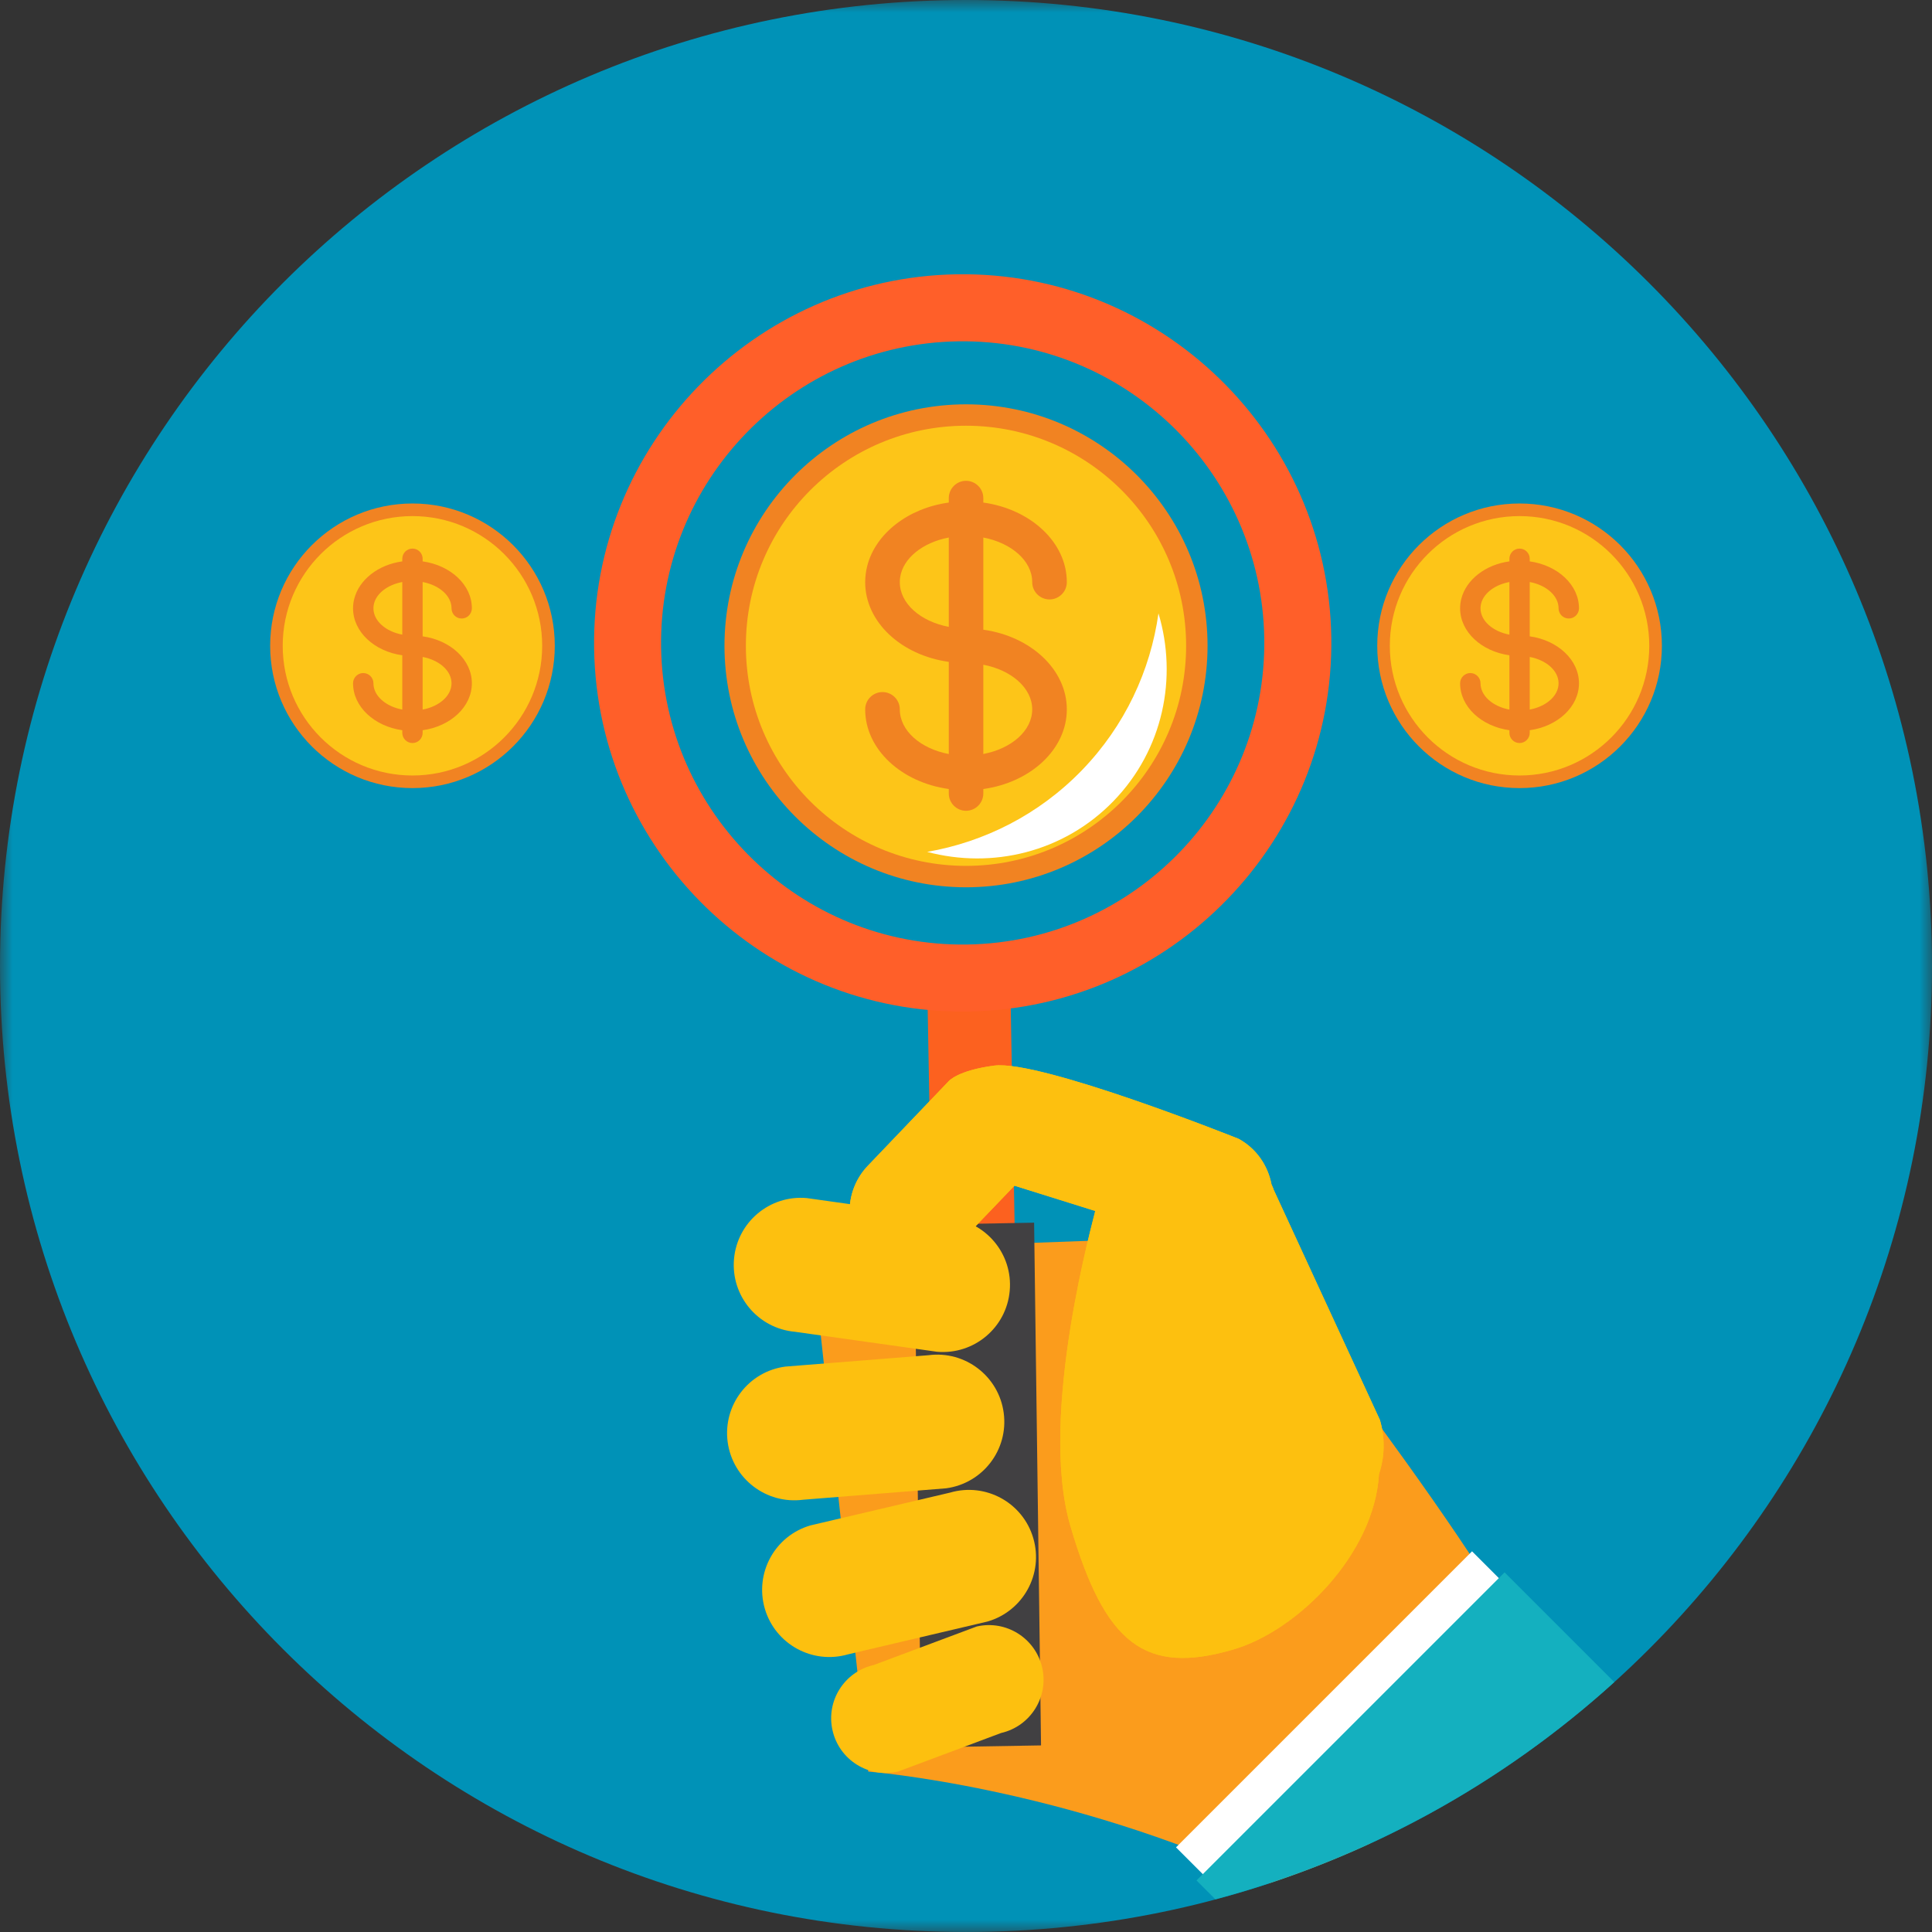
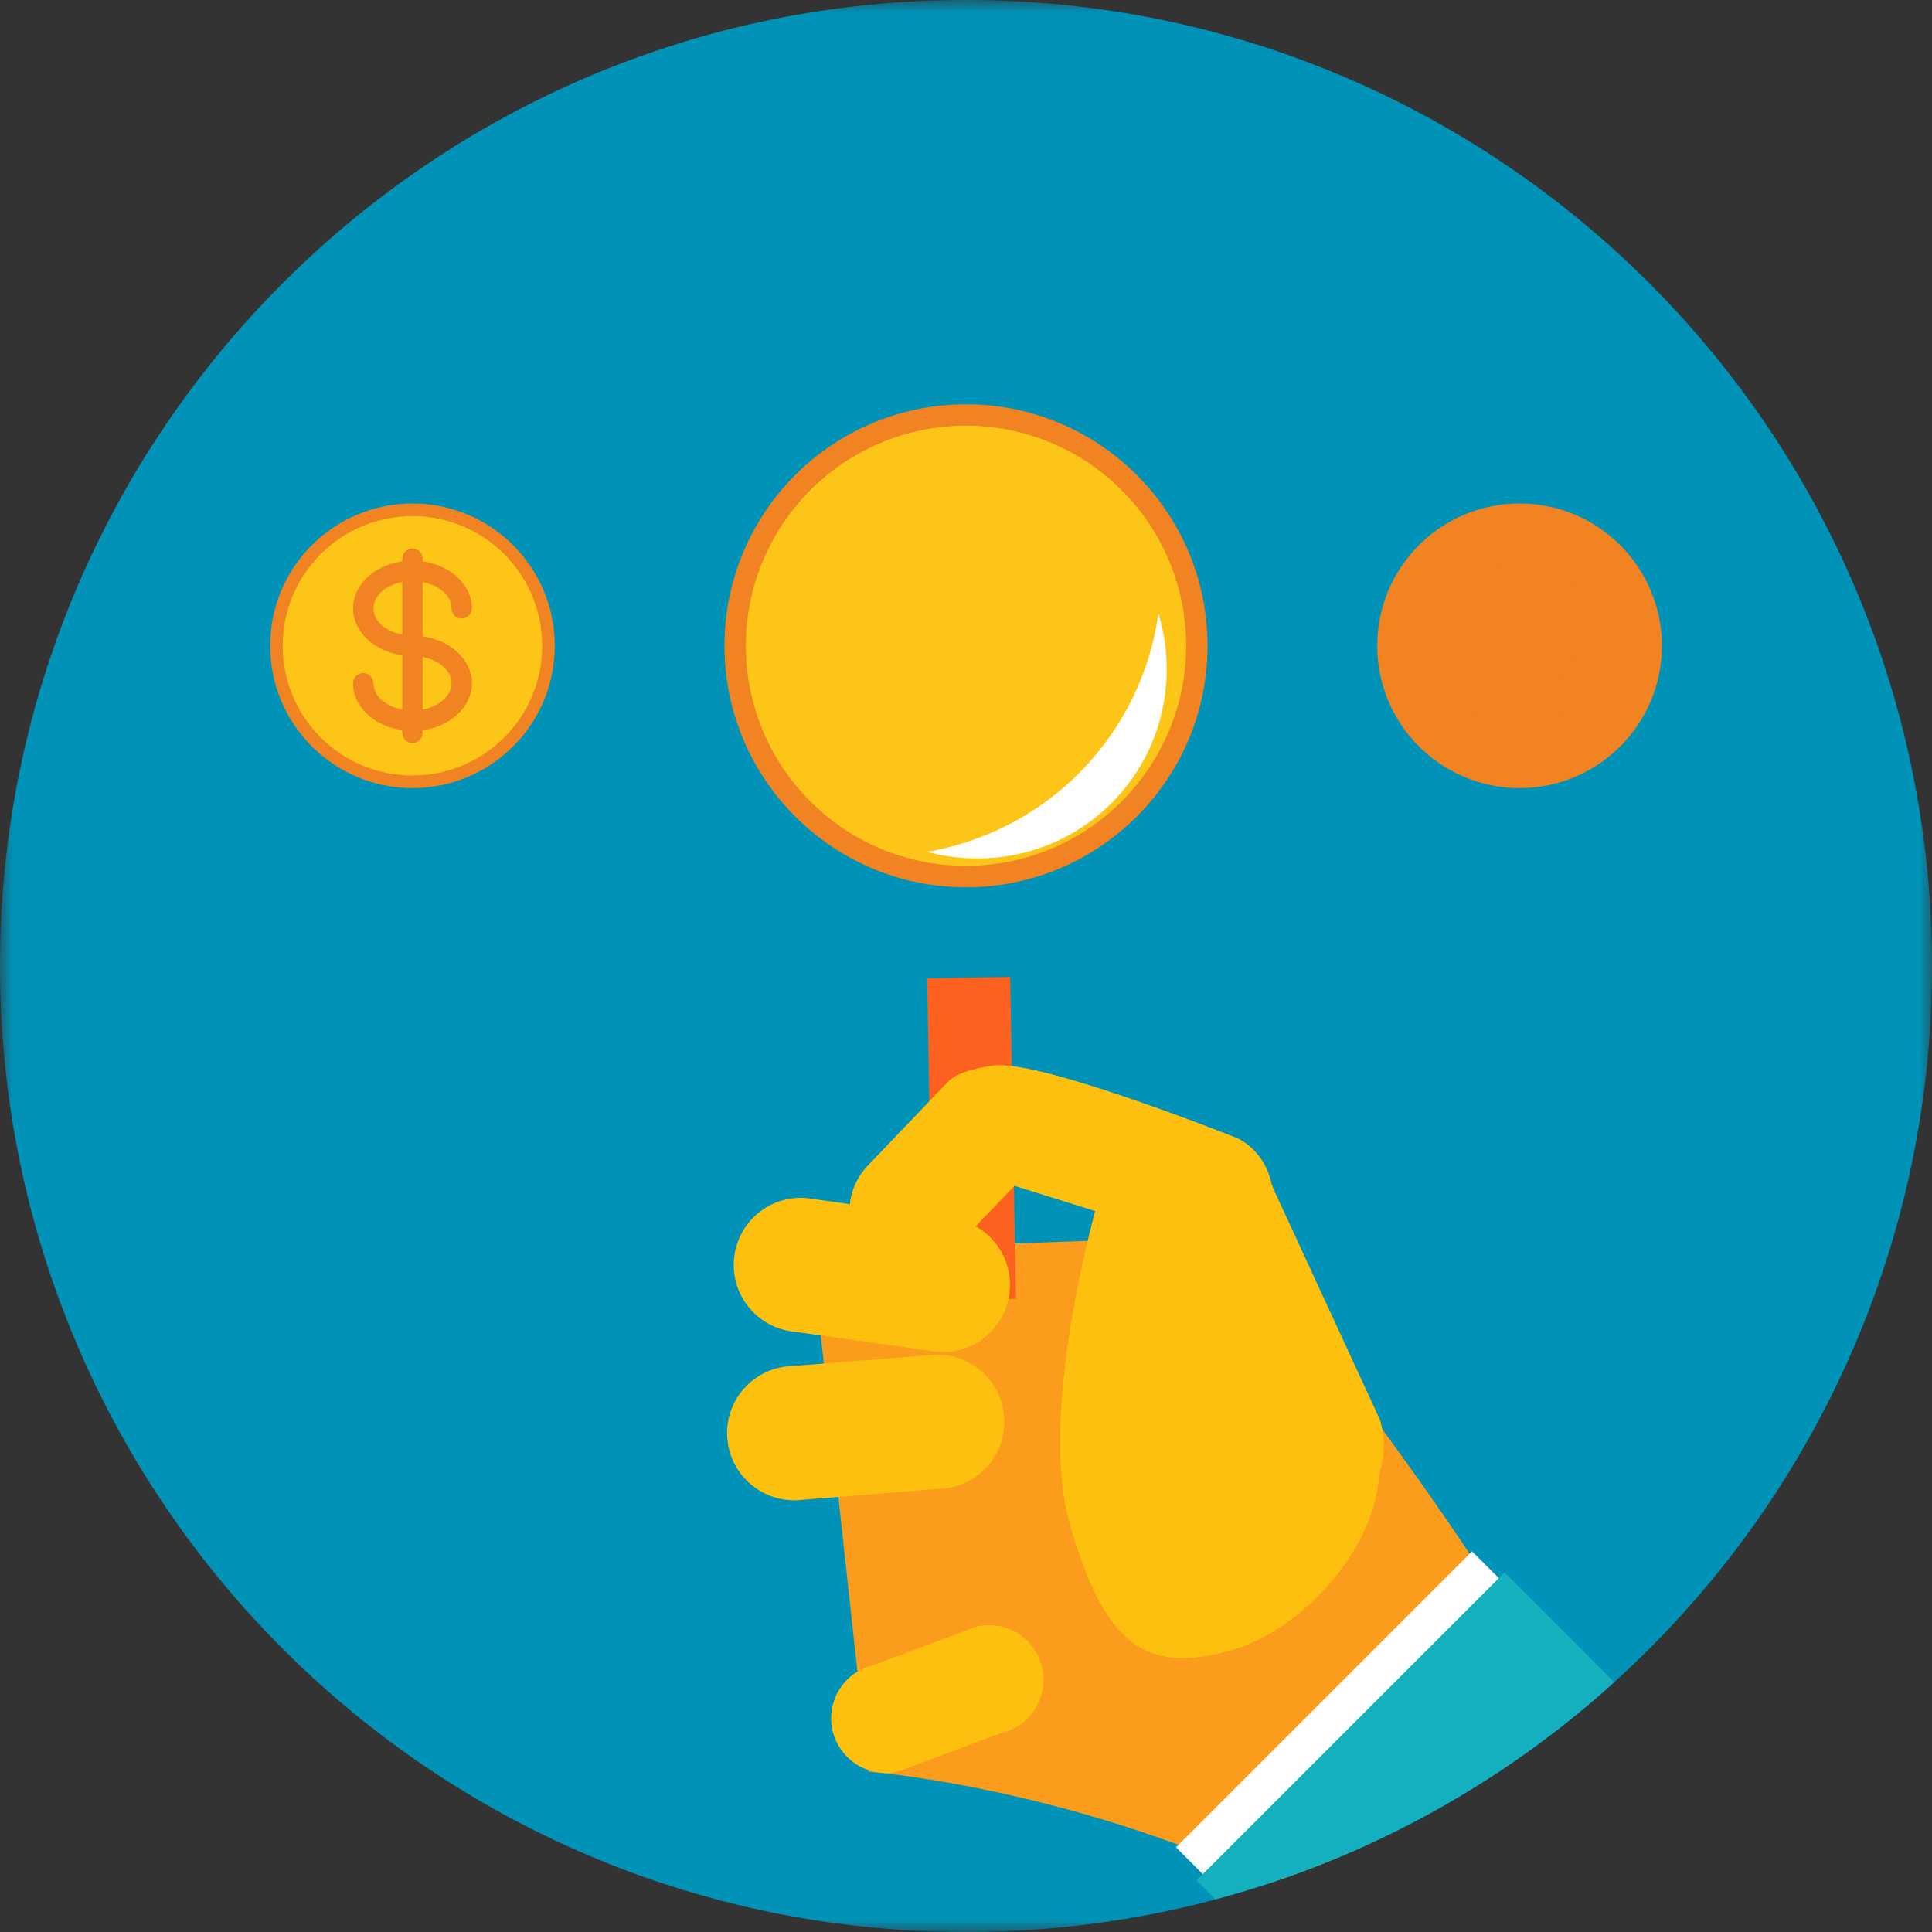
<svg xmlns="http://www.w3.org/2000/svg" width="76" height="76" viewBox="0 0 76 76" fill="none">
  <rect x="0" y="0" width="76" height="76" fill="#333333" stroke="none" />
  <mask id="mask0_0_6306" style="mask-type:luminance" maskUnits="userSpaceOnUse" x="0" y="0" width="76" height="76">
    <path fill-rule="evenodd" clip-rule="evenodd" d="M0 0H76V75.999H0V0Z" fill="white" />
  </mask>
  <g mask="url(#mask0_0_6306)">
    <path fill-rule="evenodd" clip-rule="evenodd" d="M76 38C76 58.986 58.987 75.999 38 75.999C17.013 75.999 0 58.986 0 38C0 17.014 17.013 0 38 0C58.987 0 76 17.014 76 38" fill="#0092B7" />
  </g>
  <path fill-rule="evenodd" clip-rule="evenodd" d="M47.502 25.403C47.502 30.65 43.245 34.904 38.001 34.904C32.752 34.904 28.499 30.65 28.499 25.403C28.499 20.157 32.752 15.905 38.001 15.905C43.245 15.905 47.502 20.157 47.502 25.403" fill="#F18322" />
  <path fill-rule="evenodd" clip-rule="evenodd" d="M46.659 25.403C46.659 30.186 42.78 34.061 38.001 34.061C33.217 34.061 29.341 30.186 29.341 25.403C29.341 20.622 33.217 16.747 38.001 16.747C42.78 16.747 46.659 20.622 46.659 25.403" fill="#FDC518" />
-   <path fill-rule="evenodd" clip-rule="evenodd" d="M40.605 27.904C40.605 28.744 39.789 29.451 38.681 29.66V26.149C39.785 26.358 40.601 27.063 40.605 27.901V27.904ZM35.409 22.716C35.518 21.96 36.296 21.34 37.323 21.145V24.659C36.212 24.449 35.396 23.742 35.396 22.901C35.396 22.84 35.398 22.777 35.409 22.716V22.716ZM38.681 24.771V21.145C39.789 21.356 40.605 22.063 40.605 22.901C40.605 23.276 40.91 23.58 41.286 23.58C41.658 23.58 41.966 23.276 41.966 22.901C41.966 21.334 40.544 20.029 38.681 19.769V19.593C38.681 19.22 38.375 18.914 38.001 18.914C37.627 18.914 37.323 19.22 37.323 19.593V19.769C35.716 19.991 34.441 20.991 34.115 22.262C34.063 22.47 34.034 22.683 34.034 22.901C34.034 24.471 35.455 25.777 37.323 26.036V29.662C36.212 29.451 35.396 28.744 35.396 27.904C35.396 27.531 35.09 27.224 34.716 27.224C34.339 27.224 34.034 27.531 34.034 27.904C34.034 29.473 35.455 30.779 37.323 31.038V31.214C37.323 31.588 37.627 31.894 38.001 31.894C38.375 31.894 38.681 31.588 38.681 31.214V31.038C40.544 30.78 41.966 29.474 41.966 27.906C41.966 26.337 40.544 25.029 38.681 24.771V24.771Z" fill="#F18322" />
  <path fill-rule="evenodd" clip-rule="evenodd" d="M21.824 25.403C21.824 28.496 19.317 31.002 16.227 31.002C13.132 31.002 10.627 28.496 10.627 25.403C10.627 22.311 13.132 19.806 16.227 19.806C19.317 19.806 21.824 22.311 21.824 25.403" fill="#F18322" />
  <path fill-rule="evenodd" clip-rule="evenodd" d="M21.328 25.404C21.328 28.222 19.042 30.506 16.226 30.506C13.407 30.506 11.121 28.222 11.121 25.404C11.121 22.586 13.407 20.302 16.226 20.302C19.042 20.302 21.328 22.586 21.328 25.404" fill="#FDC518" />
  <path fill-rule="evenodd" clip-rule="evenodd" d="M17.762 26.878C17.762 27.373 17.279 27.79 16.626 27.913V25.843C17.277 25.966 17.759 26.381 17.762 26.876V26.878ZM14.698 23.82C14.762 23.374 15.22 23.009 15.825 22.895V24.965C15.171 24.841 14.69 24.424 14.69 23.929C14.69 23.893 14.692 23.856 14.698 23.82V23.82ZM16.626 25.032V22.895C17.279 23.018 17.762 23.435 17.762 23.929C17.762 24.151 17.939 24.331 18.161 24.331C18.381 24.331 18.562 24.151 18.562 23.929C18.562 23.005 17.724 22.237 16.626 22.083V21.98C16.626 21.76 16.446 21.58 16.226 21.58C16.004 21.58 15.825 21.76 15.825 21.98V22.083C14.878 22.214 14.128 22.803 13.936 23.553C13.904 23.675 13.888 23.801 13.888 23.929C13.888 24.854 14.725 25.624 15.825 25.777V27.913C15.171 27.79 14.69 27.373 14.69 26.878C14.69 26.658 14.509 26.476 14.289 26.476C14.067 26.476 13.888 26.658 13.888 26.878C13.888 27.803 14.725 28.571 15.825 28.725V28.828C15.825 29.049 16.004 29.229 16.226 29.229C16.446 29.229 16.626 29.049 16.626 28.828V28.725C17.724 28.573 18.562 27.803 18.562 26.879C18.562 25.954 17.724 25.184 16.626 25.032V25.032Z" fill="#F18322" />
  <path fill-rule="evenodd" clip-rule="evenodd" d="M65.375 25.403C65.375 28.496 62.866 31.002 59.775 31.002C56.681 31.002 54.177 28.496 54.177 25.403C54.177 22.311 56.681 19.806 59.775 19.806C62.866 19.806 65.375 22.311 65.375 25.403" fill="#F18322" />
-   <path fill-rule="evenodd" clip-rule="evenodd" d="M64.878 25.404C64.878 28.222 62.591 30.506 59.775 30.506C56.956 30.506 54.672 28.222 54.672 25.404C54.672 22.586 56.956 20.302 59.775 20.302C62.591 20.302 64.878 22.586 64.878 25.404" fill="#FDC518" />
  <path fill-rule="evenodd" clip-rule="evenodd" d="M61.31 26.878C61.31 27.373 60.829 27.79 60.176 27.913V25.843C60.827 25.966 61.308 26.381 61.31 26.876V26.878ZM58.248 23.82C58.312 23.374 58.77 23.009 59.376 22.895V24.965C58.722 24.841 58.24 24.424 58.24 23.929C58.24 23.893 58.242 23.856 58.248 23.82V23.82ZM60.176 25.032V22.895C60.829 23.018 61.31 23.435 61.31 23.929C61.31 24.151 61.49 24.331 61.711 24.331C61.931 24.331 62.113 24.151 62.113 23.929C62.113 23.005 61.274 22.237 60.176 22.083V21.98C60.176 21.76 59.996 21.58 59.775 21.58C59.555 21.58 59.376 21.76 59.376 21.98V22.083C58.429 22.214 57.677 22.803 57.485 23.553C57.454 23.675 57.437 23.801 57.437 23.929C57.437 24.854 58.276 25.624 59.376 25.777V27.913C58.722 27.79 58.24 27.373 58.24 26.878C58.24 26.658 58.06 26.476 57.839 26.476C57.618 26.476 57.437 26.658 57.437 26.878C57.437 27.803 58.276 28.571 59.376 28.725V28.828C59.376 29.049 59.555 29.229 59.775 29.229C59.996 29.229 60.176 29.049 60.176 28.828V28.725C61.274 28.573 62.113 27.803 62.113 26.879C62.113 25.954 61.274 25.184 60.176 25.032V25.032Z" fill="#F18322" />
  <path fill-rule="evenodd" clip-rule="evenodd" d="M31.926 49.209L34.156 69.69C34.156 69.69 41.819 70.275 49.959 74.069C51.306 73.622 52.62 73.102 53.896 72.513L60.573 66.108C59.6 62.514 48.597 48.598 48.597 48.598L31.926 49.209Z" fill="#FB9C1C" />
  <path fill-rule="evenodd" clip-rule="evenodd" d="M36.698 51.147L39.965 51.09L39.738 38.431L36.471 38.487L36.698 51.147Z" fill="#FC611F" />
-   <path fill-rule="evenodd" clip-rule="evenodd" d="M37.69 13.427C31.147 13.527 25.908 18.929 26.006 25.472C26.107 32.015 31.51 37.255 38.05 37.155C44.593 37.053 49.833 31.651 49.733 25.108C49.633 18.569 44.23 13.328 37.69 13.427M38.091 39.791C30.097 39.914 23.492 33.508 23.371 25.513C23.248 17.519 29.656 10.912 37.649 10.79C45.643 10.669 52.245 17.075 52.37 25.068C52.492 33.062 46.085 39.668 38.091 39.791" fill="#FF5F29" />
-   <path fill-rule="evenodd" clip-rule="evenodd" d="M36.239 68.739L40.952 68.66L40.679 48.097L35.961 48.183L36.239 68.739Z" fill="#414042" />
  <path fill-rule="evenodd" clip-rule="evenodd" d="M42.554 30.305C40.852 32.059 38.709 33.121 36.472 33.511C39.019 34.187 41.838 33.538 43.801 31.513C45.763 29.489 46.329 26.647 45.571 24.128C45.255 26.375 44.256 28.548 42.554 30.305" fill="white" />
  <path fill-rule="evenodd" clip-rule="evenodd" d="M36.86 53.175C38.312 53.301 39.592 52.23 39.72 50.776C39.85 49.321 38.773 48.039 37.32 47.915L31.733 47.129C30.281 47.001 29.001 48.074 28.874 49.528C28.747 50.981 29.82 52.261 31.274 52.389L36.86 53.175Z" fill="#FDC00F" />
  <path fill-rule="evenodd" clip-rule="evenodd" d="M37.212 58.547C38.66 58.355 39.675 57.03 39.484 55.584C39.294 54.137 37.964 53.119 36.52 53.311L30.896 53.758C29.451 53.947 28.433 55.275 28.624 56.722C28.817 58.167 30.144 59.184 31.59 58.996L37.212 58.547Z" fill="#FDC00F" />
-   <path fill-rule="evenodd" clip-rule="evenodd" d="M38.85 63.786C40.251 63.376 41.056 61.914 40.648 60.512C40.242 59.112 38.776 58.306 37.375 58.715L31.884 60.005C30.482 60.411 29.678 61.877 30.086 63.281C30.495 64.679 31.96 65.484 33.359 65.078L38.85 63.786Z" fill="#FDC00F" />
-   <path fill-rule="evenodd" clip-rule="evenodd" d="M39.38 68.172C40.537 67.907 41.261 66.755 40.997 65.598C40.731 64.439 39.575 63.716 38.422 63.982L34.366 65.499C33.209 65.764 32.484 66.915 32.751 68.075C33.016 69.231 34.168 69.954 35.325 69.69L39.38 68.172Z" fill="#FDC00F" />
+   <path fill-rule="evenodd" clip-rule="evenodd" d="M39.38 68.172C40.537 67.907 41.261 66.755 40.997 65.598C40.731 64.439 39.575 63.716 38.422 63.982L34.366 65.499C33.209 65.764 32.484 66.915 32.751 68.075C33.016 69.231 34.168 69.954 35.325 69.69L39.38 68.172" fill="#FDC00F" />
  <path fill-rule="evenodd" clip-rule="evenodd" d="M43.083 47.636L39.907 46.642L37.541 49.108C36.55 50.148 35.259 50.516 34.224 49.524C33.186 48.533 33.15 46.888 34.143 45.853L37.318 42.532C37.318 42.532 37.668 42.108 39.105 41.919C40.927 41.678 48.724 44.798 48.724 44.798C49.431 45.185 49.876 45.855 50.017 46.587C50.045 46.661 50.084 46.727 50.105 46.805L54.282 55.857C54.498 56.583 54.467 57.322 54.246 57.99C54.064 61.121 51.062 64.138 48.525 64.884C45.024 65.915 43.463 64.649 42.109 60.037C40.812 55.632 43.074 47.778 43.083 47.636" fill="#FDC00F" />
  <path fill-rule="evenodd" clip-rule="evenodd" d="M43.083 47.636L39.907 46.642L37.541 49.108C36.55 50.148 35.259 50.516 34.224 49.524C33.186 48.533 33.15 46.888 34.143 45.853L37.318 42.532C37.318 42.532 37.668 42.108 39.105 41.919C40.927 41.678 48.724 44.798 48.724 44.798C49.431 45.185 49.876 45.855 50.017 46.587C50.045 46.661 50.084 46.727 50.105 46.805L54.282 55.857C54.498 56.583 54.467 57.322 54.246 57.99C54.064 61.121 51.062 64.138 48.525 64.884C45.024 65.915 43.463 64.649 42.109 60.037C40.812 55.632 43.074 47.778 43.083 47.636" fill="#FDC00F" />
  <path fill-rule="evenodd" clip-rule="evenodd" d="M47.753 74.162L46.261 72.67L57.906 61.025L59.398 62.517L47.753 74.162Z" fill="white" />
  <path fill-rule="evenodd" clip-rule="evenodd" d="M59.186 61.853L47.067 73.972L47.809 74.714C53.733 73.135 59.09 70.167 63.502 66.17L59.186 61.853Z" fill="#14B0BF" />
</svg>